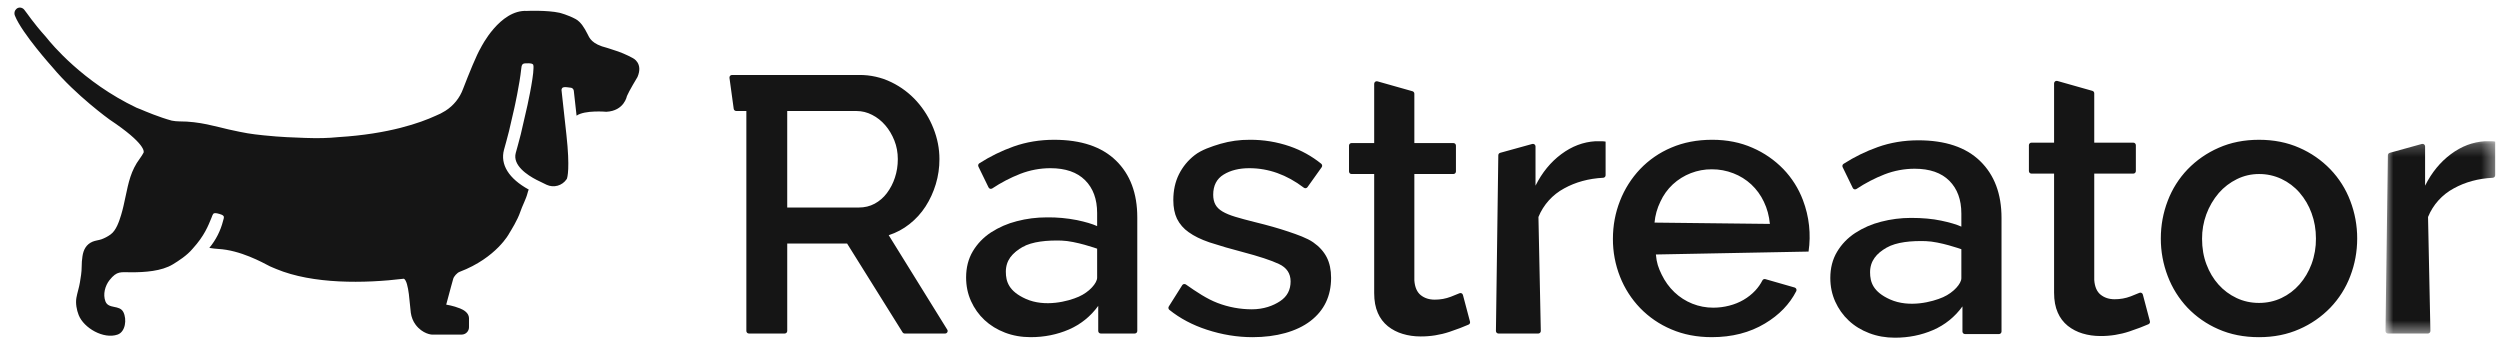
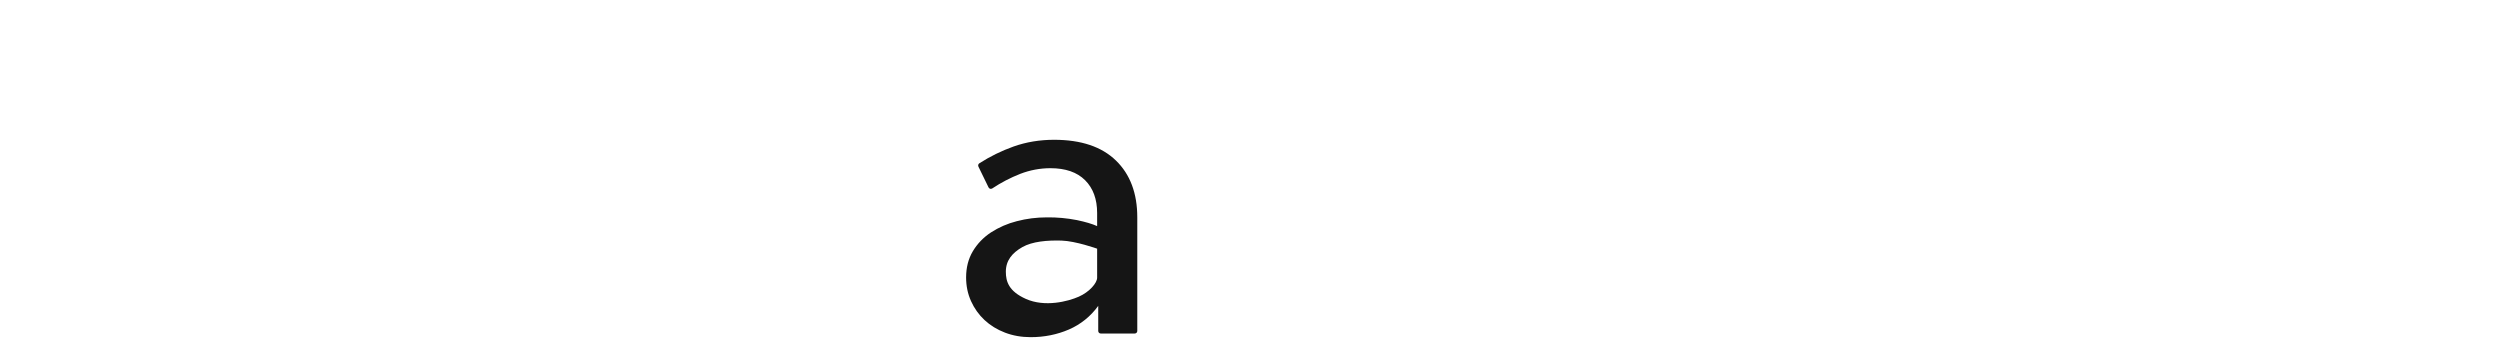
<svg xmlns="http://www.w3.org/2000/svg" width="199" height="28" viewBox="0 0 199 28" fill="none">
-   <path d="M50.381 4.629C49.879 4.353 49.349 4.13 48.8 3.965C48.639 3.917 48.453 3.844 48.328 3.812C47.086 3.504 46.929 3.033 46.743 2.664C46.539 2.255 46.233 1.744 45.835 1.525C45.228 1.191 44.547 1.019 44.547 1.019C43.557 0.798 41.944 0.869 41.944 0.869C39.782 0.755 38.279 3.789 38.279 3.789C37.935 4.362 37.332 5.853 36.863 7.069C36.6 7.792 36.104 8.409 35.453 8.821L35.45 8.823C35.202 8.98 34.939 9.113 34.666 9.221C33.47 9.768 30.986 10.667 26.925 10.915C26.139 10.995 25.315 11.017 24.307 10.979H24.3C23.334 10.94 22.421 10.922 20.98 10.772C19.928 10.662 19.57 10.607 18.188 10.301C17.254 10.093 15.893 9.656 14.279 9.663C14.076 9.661 13.874 9.641 13.675 9.603C12.677 9.332 11.553 8.858 11.187 8.699C11.101 8.661 10.96 8.619 10.873 8.577C6.598 6.541 4.07 3.458 3.727 3.024C3.698 2.987 3.668 2.951 3.637 2.916C2.596 1.756 2.185 1.082 1.926 0.769C1.768 0.578 1.48 0.543 1.301 0.713C1.266 0.746 1.236 0.783 1.211 0.823C1.136 0.955 1.128 1.113 1.189 1.251C1.75 2.657 4.181 5.358 4.181 5.358C6.044 7.592 8.725 9.52 8.725 9.52C11.648 11.466 11.454 12.096 11.43 12.147C11.348 12.3 11.251 12.457 11.129 12.623C10.415 13.581 10.233 14.523 9.988 15.672C9.885 16.156 9.785 16.643 9.64 17.114C9.484 17.62 9.25 18.348 8.798 18.666C8.576 18.826 8.333 18.954 8.076 19.048C7.846 19.127 7.596 19.143 7.368 19.238C6.867 19.451 6.642 19.872 6.564 20.402C6.522 20.678 6.5 20.958 6.501 21.238C6.501 21.663 6.428 22.072 6.36 22.488C6.295 22.895 6.151 23.305 6.081 23.708C6.006 24.146 6.101 24.672 6.263 25.08C6.674 26.116 8.248 27.019 9.359 26.633C9.991 26.414 10.109 25.416 9.819 24.842C9.515 24.243 8.632 24.626 8.39 23.985C8.182 23.432 8.359 22.751 8.719 22.296C9.317 21.545 9.607 21.674 10.459 21.674C11.496 21.674 12.852 21.597 13.765 21.038C14.193 20.776 14.885 20.342 15.345 19.785C16.269 18.769 16.572 17.973 16.829 17.349C16.881 17.223 16.935 17.007 17.046 16.976C17.165 16.942 17.398 17.004 17.477 17.032C17.596 17.076 17.706 17.095 17.784 17.187C17.869 17.285 17.79 17.441 17.757 17.576C17.558 18.367 17.184 19.104 16.662 19.732C16.787 19.755 16.914 19.774 17.041 19.786L17.37 19.815C19.127 19.91 20.873 20.88 21.493 21.202C21.671 21.295 21.825 21.33 21.974 21.406L21.984 21.411C24.903 22.628 29 22.568 32.136 22.187L32.151 22.185C32.556 22.41 32.615 24.324 32.701 24.903C32.752 25.243 32.876 25.57 33.082 25.845C33.645 26.596 34.368 26.633 34.368 26.633H36.75C37.073 26.631 37.333 26.369 37.332 26.046V25.313C37.314 24.898 36.907 24.665 36.617 24.55C36.071 24.331 35.518 24.248 35.518 24.248L35.905 22.81L36.071 22.212C36.116 22.008 36.39 21.711 36.584 21.639C39.538 20.519 40.562 18.533 40.517 18.605C40.692 18.318 41.202 17.504 41.414 16.865C41.563 16.41 41.883 15.821 41.988 15.386C42.017 15.269 42.049 15.171 42.086 15.088C40.496 14.215 39.8 13.094 40.12 11.916L40.297 11.275C40.463 10.676 40.504 10.533 40.929 8.653L40.934 8.633C40.942 8.607 41.365 6.692 41.491 5.479C41.504 5.345 41.516 5.223 41.583 5.135C41.618 5.093 41.665 5.05 41.821 5.043C41.948 5.036 42.185 5.03 42.31 5.064C42.361 5.078 42.433 5.113 42.451 5.17C42.477 5.25 42.466 5.359 42.465 5.445C42.46 6.248 41.937 8.646 41.869 8.886C41.443 10.775 41.402 10.922 41.229 11.539L41.054 12.174C40.786 13.157 41.977 13.94 42.712 14.318C42.971 14.453 43.248 14.587 43.511 14.708C44.076 14.971 44.748 14.785 45.098 14.27L45.121 14.237C45.165 14.126 45.381 13.413 45.087 10.729L44.715 7.345C44.7 7.216 44.669 7.113 44.749 7.011C44.83 6.91 45.039 6.935 45.168 6.948C45.315 6.964 45.369 6.966 45.465 6.986C45.58 7.013 45.663 7.112 45.675 7.229L45.895 9.207C46.554 8.744 48.265 8.898 48.265 8.898C49.694 8.824 49.9 7.654 49.9 7.654C50.047 7.285 50.744 6.129 50.744 6.129C51.219 5.022 50.381 4.629 50.381 4.629ZM96.063 26.244C94.916 25.869 93.923 25.341 93.08 24.663C93 24.597 92.982 24.483 93.036 24.396L94.106 22.699C94.136 22.652 94.184 22.62 94.238 22.61C94.292 22.599 94.349 22.611 94.394 22.643C95.244 23.24 96.079 23.797 96.913 24.114C97.784 24.449 98.71 24.62 99.644 24.621C100.593 24.621 101.352 24.336 101.903 23.968C102.456 23.601 102.732 23.08 102.732 22.402C102.732 21.766 102.422 21.302 101.801 21.013C101.182 20.721 100.213 20.403 98.897 20.056C98.014 19.828 97.139 19.574 96.273 19.292C95.595 19.06 95.043 18.791 94.617 18.481C94.221 18.208 93.9 17.839 93.686 17.408C93.494 17.002 93.396 16.51 93.396 15.929C93.396 15.157 93.546 14.471 93.846 13.871C94.146 13.273 94.563 12.765 95.096 12.351C95.628 11.934 96.436 11.659 97.153 11.446C97.908 11.228 98.691 11.121 99.477 11.127C100.565 11.118 101.646 11.295 102.674 11.649C103.58 11.964 104.424 12.432 105.17 13.034C105.253 13.101 105.268 13.225 105.206 13.311L104.073 14.9C104.041 14.944 103.992 14.973 103.938 14.981C103.884 14.989 103.829 14.974 103.786 14.941C102.421 13.906 100.975 13.388 99.449 13.388C98.635 13.388 97.953 13.557 97.4 13.896C96.848 14.234 96.571 14.77 96.571 15.504C96.571 15.814 96.631 16.075 96.747 16.287C96.862 16.5 97.052 16.683 97.314 16.838C97.575 16.992 97.913 17.132 98.33 17.258C98.746 17.384 99.264 17.524 99.884 17.678C100.911 17.929 101.797 18.181 102.542 18.432C103.289 18.684 104.048 18.951 104.531 19.289C105.016 19.627 105.373 20.024 105.606 20.477C105.839 20.931 105.955 21.477 105.955 22.115C105.955 23.566 105.407 24.71 104.313 25.551C103.218 26.391 101.589 26.839 99.71 26.839C98.49 26.839 97.274 26.641 96.063 26.244ZM115.37 26.418C114.63 26.663 113.854 26.786 113.074 26.781C112.571 26.781 112.097 26.713 111.652 26.577C111.224 26.451 110.825 26.245 110.476 25.969C110.127 25.686 109.852 25.323 109.676 24.911C109.482 24.476 109.385 23.95 109.385 23.332V13.852H107.582C107.471 13.852 107.381 13.761 107.381 13.65V11.589C107.381 11.479 107.47 11.388 107.582 11.388H109.385V6.669C109.385 6.535 109.512 6.439 109.643 6.474L112.435 7.263C112.522 7.289 112.582 7.369 112.582 7.459V11.388H115.69C115.803 11.388 115.893 11.477 115.893 11.589V13.65C115.893 13.762 115.804 13.852 115.69 13.852H112.582V22.316C112.62 22.858 112.79 23.249 113.089 23.491C113.39 23.733 113.763 23.852 114.208 23.852C114.655 23.852 115.079 23.776 115.488 23.62C115.767 23.515 115.995 23.422 116.174 23.343C116.289 23.292 116.416 23.356 116.449 23.477L117.012 25.602C117.038 25.696 116.992 25.795 116.903 25.836C116.512 26.012 116.002 26.205 115.37 26.418ZM124.509 14.996C123.581 15.493 122.856 16.299 122.46 17.272L122.648 26.347C122.648 26.459 122.558 26.549 122.446 26.549H119.277C119.166 26.548 119.076 26.458 119.076 26.347L119.265 12.359C119.265 12.269 119.325 12.189 119.413 12.165L121.972 11.458C122.032 11.442 122.097 11.455 122.147 11.493C122.197 11.531 122.227 11.59 122.227 11.653V14.779C122.75 13.735 123.433 12.9 124.277 12.272C125.119 11.644 126.024 11.3 126.994 11.243H127.472C127.597 11.243 127.709 11.252 127.806 11.273V13.952C127.805 14.058 127.721 14.145 127.614 14.15C126.453 14.211 125.417 14.494 124.509 14.996ZM140.402 16.055C140.158 15.537 139.818 15.07 139.399 14.678C138.985 14.296 138.502 13.996 137.976 13.794C137.43 13.581 136.848 13.473 136.261 13.476C135.11 13.468 133.998 13.898 133.153 14.678C132.736 15.068 132.401 15.536 132.165 16.055C131.909 16.577 131.751 17.141 131.7 17.719L140.882 17.823C140.823 17.186 140.665 16.598 140.402 16.055ZM133.037 26.216C132.102 25.823 131.257 25.246 130.553 24.519C129.862 23.8 129.319 22.953 128.954 22.026C128.575 21.067 128.382 20.043 128.388 19.012C128.388 17.949 128.577 16.939 128.954 15.983C129.319 15.047 129.862 14.19 130.553 13.46C131.254 12.726 132.1 12.144 133.037 11.75C134.006 11.335 135.09 11.126 136.291 11.126C137.472 11.126 138.542 11.34 139.501 11.765C140.423 12.164 141.257 12.74 141.956 13.46C142.636 14.168 143.166 15.007 143.512 15.924C144.01 17.231 144.165 18.643 143.961 20.026L131.809 20.257C131.867 20.934 132.006 21.312 132.267 21.853C132.529 22.394 132.867 22.862 133.284 23.259C134.117 24.053 135.225 24.495 136.377 24.491C136.803 24.491 137.226 24.438 137.642 24.331C138.059 24.225 138.44 24.07 138.79 23.867C139.138 23.664 139.448 23.418 139.72 23.128C139.949 22.881 140.139 22.613 140.286 22.324C140.328 22.236 140.427 22.192 140.521 22.218L142.855 22.887C142.914 22.904 142.962 22.945 142.986 23.001C143.011 23.056 143.01 23.119 142.983 23.174C142.452 24.215 141.622 25.074 140.489 25.751C139.278 26.477 137.87 26.838 136.261 26.838C135.08 26.838 134.005 26.632 133.037 26.216ZM175.633 21.041C175.865 21.659 176.185 22.196 176.591 22.649C176.993 23.1 177.482 23.465 178.03 23.722C178.582 23.983 179.178 24.113 179.816 24.113C180.455 24.113 181.05 23.983 181.603 23.722C182.155 23.461 182.635 23.099 183.042 22.635C183.449 22.172 183.769 21.63 184.001 21.013C184.239 20.363 184.357 19.675 184.349 18.983C184.349 18.267 184.233 17.595 184.001 16.968C183.785 16.368 183.46 15.813 183.042 15.33C182.643 14.872 182.153 14.502 181.603 14.243C181.044 13.981 180.434 13.848 179.817 13.852C179.197 13.852 178.61 13.987 178.059 14.258C177.511 14.526 177.021 14.9 176.62 15.359C175.749 16.377 175.275 17.674 175.284 19.012C175.284 19.746 175.399 20.422 175.633 21.041ZM176.577 26.2C175.653 25.799 174.818 25.218 174.122 24.491C173.439 23.767 172.906 22.915 172.553 21.984C172.185 21.026 171.998 20.009 172.001 18.983C172.001 17.939 172.185 16.939 172.552 15.983C172.906 15.049 173.445 14.197 174.136 13.476C174.839 12.75 175.679 12.168 176.606 11.765C177.564 11.34 178.634 11.127 179.817 11.127C180.998 11.127 182.068 11.34 183.026 11.764C183.954 12.167 184.793 12.749 185.496 13.476C186.188 14.197 186.727 15.049 187.08 15.983C187.448 16.94 187.635 17.957 187.632 18.983C187.632 20.026 187.448 21.027 187.08 21.983C186.727 22.916 186.188 23.769 185.496 24.49C184.793 25.216 183.954 25.797 183.026 26.2C182.068 26.625 180.998 26.839 179.817 26.839C178.615 26.839 177.536 26.625 176.577 26.2ZM69.622 16.215C69.244 16.418 68.823 16.519 68.359 16.519H62.663V8.837H68.184C68.61 8.837 69.022 8.938 69.419 9.142C69.816 9.344 70.165 9.619 70.465 9.968C70.765 10.315 71.007 10.721 71.192 11.185C71.376 11.649 71.466 12.142 71.466 12.664C71.466 13.185 71.39 13.678 71.234 14.141C71.091 14.584 70.875 15 70.596 15.373C70.337 15.721 70.004 16.009 69.622 16.215ZM75.402 26.241L70.741 18.722C71.34 18.528 71.894 18.234 72.396 17.837C72.898 17.443 73.33 16.968 73.675 16.432C74.024 15.89 74.294 15.301 74.488 14.663C74.684 14.015 74.782 13.341 74.779 12.664C74.779 11.832 74.62 11.015 74.3 10.214C73.99 9.427 73.543 8.701 72.979 8.069C72.412 7.436 71.726 6.919 70.96 6.547C70.16 6.157 69.28 5.959 68.39 5.968H58.266C58.207 5.968 58.15 5.994 58.112 6.039C58.073 6.084 58.056 6.143 58.066 6.202L58.404 8.666C58.42 8.764 58.505 8.835 58.604 8.835H59.41V26.345C59.41 26.457 59.501 26.548 59.614 26.548H62.463C62.574 26.548 62.664 26.457 62.664 26.344V19.387H67.43L71.844 26.452C71.882 26.512 71.946 26.548 72.016 26.548H75.231C75.39 26.548 75.486 26.373 75.403 26.24M169.491 26.385C168.751 26.63 167.975 26.753 167.196 26.748C166.692 26.748 166.217 26.68 165.772 26.545C165.345 26.419 164.945 26.213 164.596 25.937C164.247 25.654 163.972 25.291 163.796 24.878C163.603 24.444 163.505 23.917 163.505 23.299V13.819H161.703C161.591 13.819 161.501 13.728 161.501 13.617V11.558C161.501 11.446 161.59 11.355 161.703 11.355H163.505V6.636C163.505 6.502 163.633 6.407 163.763 6.443L166.555 7.232C166.642 7.257 166.702 7.336 166.702 7.426V11.355H169.811C169.923 11.355 170.014 11.446 170.014 11.558V13.617C170.014 13.729 169.924 13.82 169.811 13.82H166.702V22.284C166.74 22.825 166.91 23.217 167.21 23.458C167.511 23.699 167.883 23.82 168.328 23.82C168.775 23.82 169.2 23.744 169.608 23.589C169.887 23.482 170.116 23.389 170.295 23.31C170.409 23.26 170.538 23.324 170.57 23.445L171.132 25.57C171.158 25.664 171.112 25.763 171.024 25.805C170.633 25.979 170.122 26.174 169.491 26.385Z" fill="#151515" />
  <mask id="mask0_2224_1061" style="mask-type:luminance" maskUnits="userSpaceOnUse" x="189" y="11" width="10" height="16">
    <path d="M189.887 11.243H198.617V26.549H189.887V11.243Z" fill="white" />
  </mask>
  <g mask="url(#mask0_2224_1061)">
-     <path d="M195.318 14.996C194.391 15.494 193.667 16.299 193.272 17.272L193.46 26.347C193.46 26.457 193.369 26.549 193.257 26.549H190.089C190.035 26.549 189.983 26.528 189.945 26.49C189.906 26.451 189.885 26.399 189.885 26.345L190.075 12.359C190.075 12.27 190.135 12.19 190.223 12.166L192.782 11.458C192.91 11.423 193.037 11.519 193.037 11.653V14.779C193.56 13.735 194.244 12.9 195.087 12.272C195.929 11.644 196.835 11.3 197.804 11.243H198.283C198.409 11.243 198.52 11.252 198.617 11.271V13.95C198.616 14.057 198.533 14.145 198.426 14.15C197.264 14.21 196.226 14.494 195.318 14.996Z" fill="#151515" />
-   </g>
-   <path d="M81.173 19.781C81.301 19.702 81.444 19.641 81.586 19.577C81.569 19.581 81.548 19.582 81.537 19.588C81.173 19.779 80.697 19.942 80.272 20.619C80.504 20.282 80.805 20.003 81.173 19.781Z" fill="#151515" />
+     </g>
  <path d="M87.332 20.482V22.105C87.332 22.523 86.732 23.232 85.877 23.613C85.021 23.993 83.175 24.473 81.655 23.791C80.304 23.186 80.065 22.416 80.065 21.629C80.065 20.725 80.578 20.129 81.374 19.672C82.171 19.217 83.367 19.118 84.498 19.151C85.63 19.185 87.332 19.795 87.332 19.795V20.482ZM88.829 12.779C87.695 11.677 86.053 11.127 83.905 11.127C82.761 11.127 81.686 11.306 80.678 11.663C79.722 12.004 78.808 12.452 77.954 13C77.868 13.056 77.836 13.169 77.882 13.262L78.69 14.921C78.744 15.031 78.882 15.066 78.984 14.999C79.684 14.534 80.433 14.144 81.216 13.837C81.981 13.541 82.793 13.389 83.613 13.388C84.813 13.388 85.734 13.706 86.374 14.345C87.011 14.982 87.332 15.852 87.332 16.954V17.998C86.945 17.823 86.408 17.664 85.719 17.519C84.93 17.365 84.127 17.292 83.323 17.303C82.51 17.303 81.715 17.403 80.941 17.606C80.208 17.79 79.51 18.094 78.876 18.504C78.277 18.9 77.797 19.399 77.439 19.997C77.082 20.596 76.902 21.293 76.902 22.084C76.902 22.761 77.032 23.389 77.293 23.968C77.555 24.548 77.913 25.05 78.369 25.476C78.824 25.901 79.366 26.235 79.997 26.477C80.625 26.718 81.308 26.838 82.044 26.838C83.128 26.838 84.141 26.634 85.08 26.23C86.017 25.826 86.826 25.175 87.419 24.346V26.345C87.419 26.457 87.509 26.548 87.622 26.548H90.327C90.38 26.547 90.432 26.526 90.47 26.488C90.507 26.449 90.529 26.398 90.528 26.344V17.3C90.528 15.387 89.962 13.879 88.829 12.778V12.779Z" fill="#151515" />
-   <path d="M149.695 19.781C149.824 19.702 149.967 19.641 150.108 19.577C150.092 19.581 150.07 19.582 150.059 19.588C149.695 19.779 149.219 19.942 148.794 20.619C149.027 20.282 149.328 20.003 149.695 19.781Z" fill="#151515" />
-   <path d="M156.124 20.525V22.148C156.124 22.565 155.525 23.276 154.669 23.656C153.814 24.035 151.967 24.517 150.446 23.834C149.097 23.229 148.858 22.459 148.858 21.671C148.858 20.77 149.37 20.171 150.167 19.716C150.963 19.259 152.158 19.16 153.29 19.194C154.423 19.228 156.124 19.837 156.124 19.837V20.524V20.525ZM157.621 12.823C156.488 11.72 154.846 11.169 152.697 11.169C151.552 11.169 150.477 11.348 149.471 11.707C148.52 12.044 147.612 12.489 146.747 13.042C146.66 13.098 146.629 13.211 146.674 13.304L147.482 14.965C147.535 15.074 147.673 15.108 147.775 15.042C148.476 14.577 149.224 14.188 150.008 13.88C150.772 13.584 151.585 13.432 152.406 13.431C153.605 13.431 154.526 13.749 155.165 14.387C155.804 15.024 156.124 15.895 156.124 16.996V18.04C155.736 17.865 155.199 17.706 154.512 17.562C153.824 17.416 153.024 17.345 152.115 17.345C151.301 17.345 150.508 17.447 149.732 17.649C149 17.833 148.303 18.137 147.669 18.547C147.07 18.943 146.589 19.441 146.232 20.04C145.873 20.639 145.693 21.335 145.693 22.128C145.693 22.803 145.825 23.432 146.086 24.011C146.348 24.59 146.705 25.093 147.16 25.518C147.616 25.945 148.158 26.278 148.788 26.518C149.417 26.76 150.101 26.881 150.837 26.881C151.921 26.881 152.934 26.678 153.873 26.273C154.81 25.869 155.618 25.218 156.211 24.389V26.39C156.211 26.501 156.302 26.591 156.414 26.591H159.118C159.23 26.591 159.32 26.501 159.321 26.39V17.345C159.321 15.431 158.753 13.924 157.621 12.823Z" fill="#151515" />
</svg>